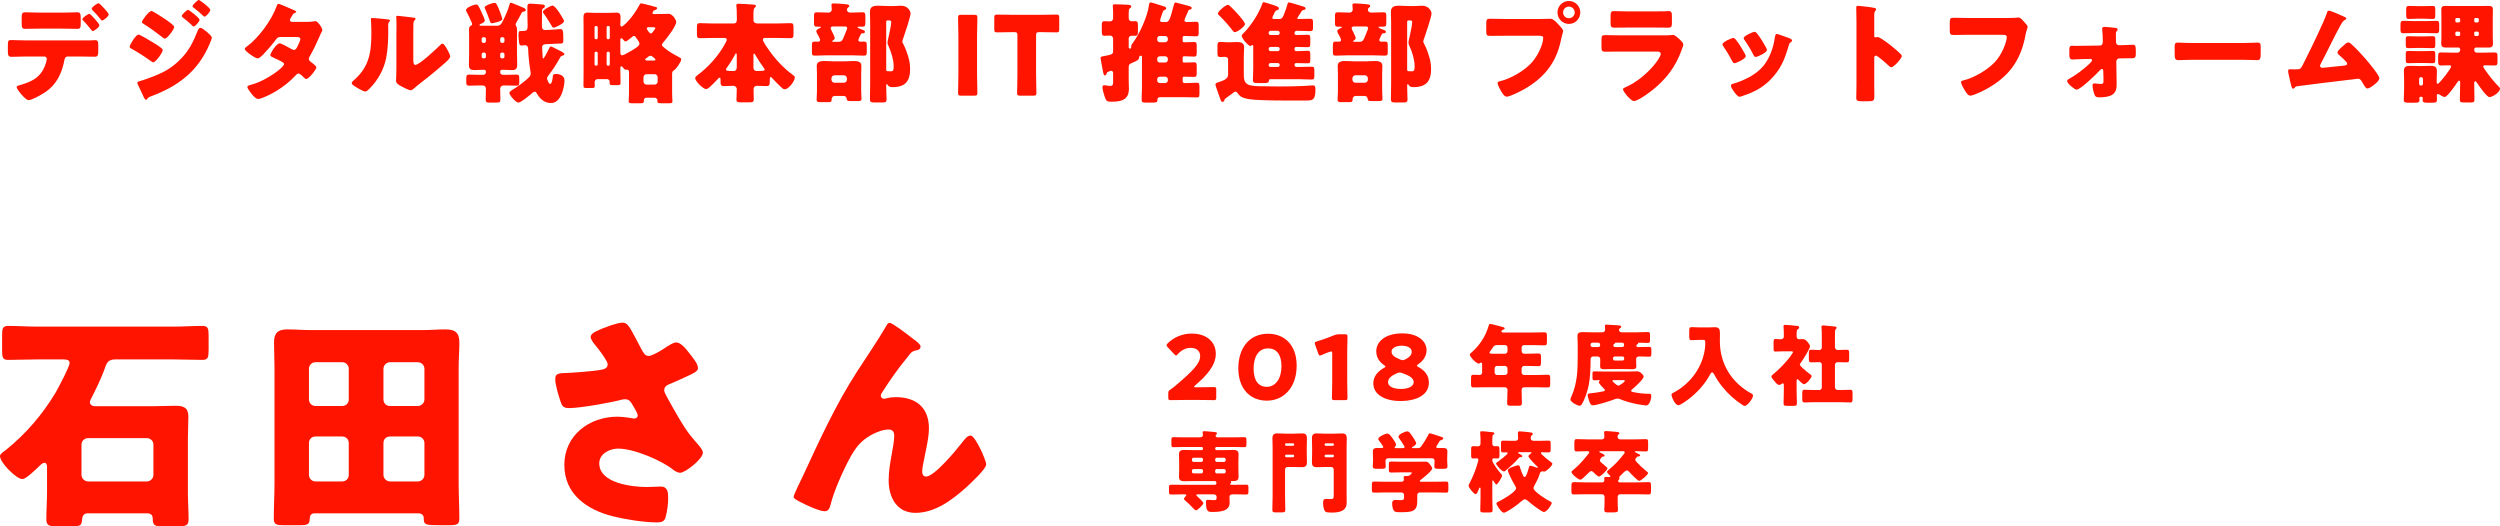
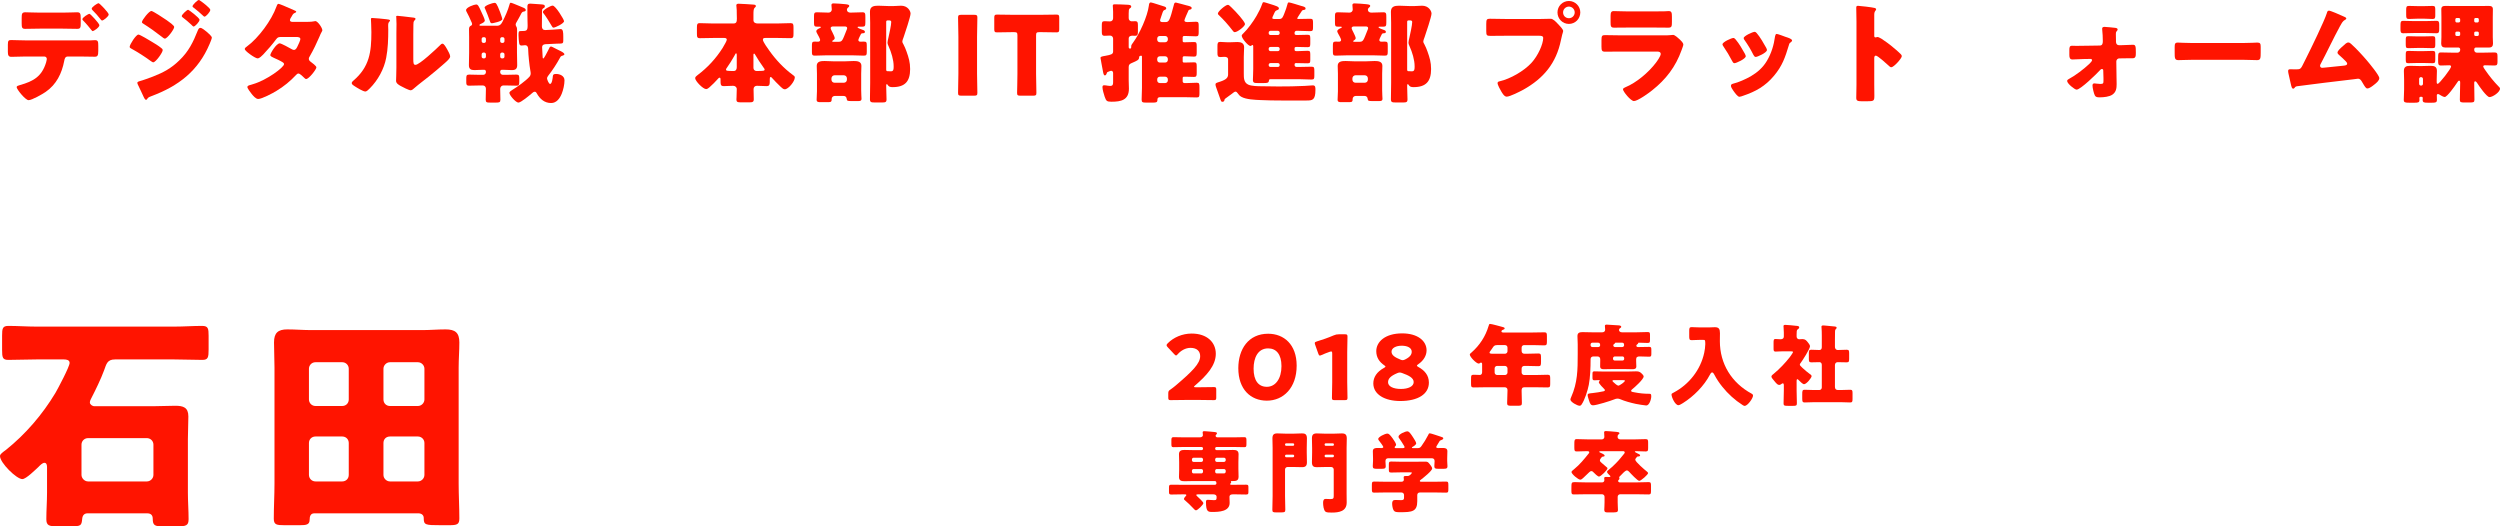
<svg xmlns="http://www.w3.org/2000/svg" id="uuid-7d1b4641-139a-4991-a86c-7413d7fffba0" viewBox="0 0 544.784 114.702">
  <defs>
    <style>.uuid-d6f255de-925c-4fca-95bf-49a273284983{fill:#ff1400;}</style>
  </defs>
  <path class="uuid-d6f255de-925c-4fca-95bf-49a273284983" d="M10.248,101.765c0-.406-.102-.913-.558-.913-.457,0-.964.558-1.269.862-.66.609-2.74,2.689-3.552,2.689-1.269,0-4.87-3.551-4.87-5.023,0-.457.659-.862,1.268-1.319,4.312-3.45,7.966-7.712,10.807-12.43.559-.964,3.096-5.733,3.096-6.545,0-.66-.711-.761-1.218-.761h-6.038c-2.029,0-4.059.101-6.088.101-1.269,0-1.37-.507-1.37-2.232v-3.044c0-1.573.102-2.131,1.37-2.131,2.029,0,4.059.152,6.088.152h30.087c2.029,0,4.008-.152,6.037-.152,1.319,0,1.421.558,1.421,2.131v2.993c0,1.725-.102,2.283-1.37,2.283-2.029,0-4.059-.101-6.088-.101h-12.938c-1.725,0-1.877,1.015-2.384,2.385-.711,1.928-1.827,4.211-2.791,6.088-.152.254-.304.609-.304.913,0,.406.507.812,1.015.812h12.633c1.674,0,3.349-.101,4.972-.101,1.726,0,2.842.355,2.842,2.334,0,1.624-.102,3.247-.102,4.921v11.669c0,1.928.152,3.856.152,5.784,0,1.421-.559,1.573-2.537,1.573h-3.095c-1.726,0-2.182-.203-2.182-1.674,0-.761-.406-1.167-1.218-1.167h-12.988c-.761,0-1.116.507-1.167,1.218-.152,1.471-.203,1.624-2.739,1.624h-2.537c-1.928,0-2.537-.152-2.537-1.573,0-1.928.152-3.856.152-5.784v-5.581ZM17.757,103.49c0,.71.66,1.421,1.421,1.421h12.836c.761,0,1.421-.66,1.421-1.421v-6.596c0-.812-.66-1.421-1.421-1.421h-12.836c-.761,0-1.421.609-1.421,1.421v6.596Z" />
  <path class="uuid-d6f255de-925c-4fca-95bf-49a273284983" d="M68.49,111.861c-.812,0-1.015.66-1.015,1.37,0,1.116-.71,1.218-2.182,1.218h-3.298c-1.725,0-2.334-.101-2.334-1.421,0-2.537.152-5.124.152-7.661v-25.266c0-1.827-.102-3.653-.102-5.479,0-2.08.862-2.841,2.893-2.841,1.725,0,3.5.152,5.226.152h24.149c1.726,0,3.399-.152,5.125-.152,2.08,0,2.993.71,2.993,2.841,0,1.826-.152,3.653-.152,5.479v25.266c0,2.537.152,5.073.152,7.61,0,1.319-.508,1.471-2.232,1.471h-1.826c-3.399,0-3.704-.051-3.704-1.573,0-.609-.457-.964-1.015-1.015h-22.831ZM75.999,80.354c0-.761-.608-1.421-1.421-1.421h-5.834c-.812,0-1.421.659-1.421,1.421v6.697c0,.761.609,1.421,1.421,1.421h5.834c.812,0,1.421-.609,1.421-1.421v-6.697ZM75.999,96.539c0-.812-.608-1.421-1.421-1.421h-5.834c-.812,0-1.421.609-1.421,1.421v6.951c0,.761.609,1.421,1.421,1.421h5.834c.812,0,1.421-.609,1.421-1.421v-6.951ZM83.559,87.052c0,.812.609,1.421,1.421,1.421h6.088c.762,0,1.421-.66,1.421-1.421v-6.697c0-.761-.659-1.421-1.421-1.421h-6.088c-.761,0-1.421.659-1.421,1.421v6.697ZM83.559,103.49c0,.761.66,1.421,1.421,1.421h6.088c.762,0,1.421-.66,1.421-1.421v-6.951c0-.812-.659-1.421-1.421-1.421h-6.088c-.812,0-1.421.558-1.421,1.421v6.951Z" />
-   <path class="uuid-d6f255de-925c-4fca-95bf-49a273284983" d="M139.721,75.991c.559,1.015.862,1.573,1.674,1.573.559,0,2.182-.863,3.247-1.573,1.116-.761,2.132-1.37,2.689-1.37,1.065,0,2.08,1.319,2.993,2.486s1.776,2.232,1.776,3.146c0,.66-1.116,1.167-2.334,1.725-1.167.558-2.334,1.065-3.501,1.573-.761.304-1.522.558-1.522,1.522,0,.406.355,1.015.812,1.826,1.369,2.486,3.298,5.987,4.87,7.966,1.269,1.624,2.74,2.943,2.74,3.754,0,1.421-3.856,4.414-4.973,4.414-.305,0-.964-.254-1.42-.609-2.385-1.979-8.524-4.668-12.075-4.668-1.827,0-4.11,1.116-4.11,3.196,0,4.414,7.256,5.175,10.452,5.175,1.015,0,2.029-.101,2.942-.101,1.522,0,1.624,1.268,1.624,2.486,0,1.37-.203,2.841-.559,4.16-.254.913-.71,1.167-1.979,1.167-2.689,0-6.85-.66-9.487-1.319-5.632-1.421-10.604-4.769-10.604-11.213s5.428-10.502,11.567-10.502c1.623,0,3.501.406,3.602.406.406,0,.812-.203.812-.66,0-.507-.762-1.725-1.065-2.232-.508-.863-.812-1.319-1.726-1.319-.202,0-.456.051-.71.101-2.436.66-9.031,1.827-11.415,1.827-1.37,0-1.573-.457-1.979-1.674-.354-1.116-1.065-3.349-1.065-4.566,0-.66.051-1.319,1.573-1.37,1.928-.051,6.85-.406,8.523-.761.761-.152,1.319-.406,1.319-1.167,0-.609-1.167-2.182-1.877-3.146-.559-.761-1.827-2.08-1.827-2.791,0-.507.559-.964,1.116-1.218,2.182-1.065,4.871-1.928,5.835-1.928,1.065,0,1.471.812,2.993,3.653.305.609.659,1.268,1.065,2.029Z" />
-   <path class="uuid-d6f255de-925c-4fca-95bf-49a273284983" d="M174.979,103.693c3.603-7.762,7.154-15.576,11.821-22.78,2.131-3.298,4.414-6.596,6.393-9.995.152-.304.305-.558.711-.558.558,0,3.855,2.537,4.516,3.044l.659.507c.964.71,1.522,1.167,1.522,1.624,0,.457-.305.66-.711.761-1.319.254-1.319.507-2.334,1.776-1.928,2.334-3.652,4.82-5.276,7.357-.152.254-.354.558-.354.812,0,.304.354.659.659.659.254,0,.608-.101.812-.152.609-.152,1.269-.203,1.826-.203,4.414,0,7.205,2.283,7.205,6.799,0,2.232-.812,5.327-1.218,7.56-.102.507-.254,1.319-.254,1.928,0,.507.254,1.015.862,1.015,1.776,0,6.545-5.733,7.712-7.255.862-1.116,1.319-1.674,1.979-1.674,1.015,0,3.399,5.378,3.399,6.291,0,.964-3.349,4.059-4.16,4.82-3.095,2.79-6.899,5.733-11.263,5.733-4.11,0-5.835-3.45-5.835-7.103,0-1.979.355-3.958.71-5.885.203-1.065.508-2.892.508-3.755,0-.862-.305-1.421-1.218-1.421-1.269,0-2.74.609-3.855,1.218-2.132,1.218-3.197,2.537-4.414,4.668-1.472,2.638-3.653,7.458-4.363,10.401-.203.761-.406,1.522-1.319,1.522-1.167,0-4.211-1.421-5.327-2.03-.862-.457-1.421-.71-1.421-1.167,0-.355,1.725-3.907,2.029-4.516Z" />
  <path class="uuid-d6f255de-925c-4fca-95bf-49a273284983" d="M19.718,8.799c.335-.024.646-.048.98-.048.646,0,.718.287.718,1.243v1.1c0,1.028-.168,1.267-.766,1.267-1.1,0-2.199-.048-3.299-.048h-2.559c-.622,0-.718.55-.789.932-.526,2.75-1.698,5.165-4.065,6.791-.646.454-2.988,1.793-3.706,1.793-.693,0-2.605-2.367-2.605-2.845,0-.239.334-.335.741-.454,2.917-.813,4.733-1.865,5.666-4.878.048-.191.168-.646.168-.789,0-.311-.216-.55-.55-.55h-4.065c-1.004,0-2.151.072-3.132.072-.574,0-.741-.335-.741-1.052v-1.602c0-.885.167-1.004.717-1.004.693,0,2.104.072,3.156.072h14.131ZM13.692,2.75c1.196,0,2.511-.072,3.108-.072.718,0,.789.311.789,1.363v1.004c0,.885-.023,1.243-.741,1.243-1.052,0-2.104-.048-3.156-.048h-5.045c-1.076,0-2.128.048-3.18.048-.67,0-.741-.311-.741-1.196v-1.195c0-.885.071-1.219.789-1.219.598,0,1.913.072,3.132.072h5.045ZM21.655,5.499c0,.478-1.243,1.291-1.459,1.291-.048,0-.167-.096-.311-.287-.406-.502-1.052-1.315-1.745-2.008-.096-.096-.191-.191-.191-.311,0-.359,1.267-1.172,1.554-1.172.191,0,2.152,2.104,2.152,2.487ZM23.688,3.156c0,.43-1.147,1.315-1.435,1.315-.12,0-.239-.144-.311-.239-.551-.717-1.148-1.387-1.794-2.032-.071-.072-.167-.191-.167-.311,0-.359,1.267-1.195,1.482-1.195.263,0,2.224,2.08,2.224,2.463Z" />
  <path class="uuid-d6f255de-925c-4fca-95bf-49a273284983" d="M30.167,7.532c.334,0,2.462,1.291,2.893,1.554.646.383,1.482.885,2.057,1.363.167.12.335.263.335.478,0,.526-1.53,2.654-2.057,2.654-.144,0-.406-.191-.55-.287-1.339-.98-2.798-1.913-4.232-2.702-.167-.096-.358-.191-.358-.383,0-.502,1.387-2.678,1.913-2.678ZM44.991,6.886c.311.263,1.172.98,1.172,1.315,0,.239-.359,1.076-.479,1.363-2.486,5.906-6.791,9.182-12.673,11.381-.693.263-.765.335-.98.693-.048.048-.144.12-.215.12-.191,0-.406-.406-.479-.574-.311-.622-1.076-2.367-1.314-2.797-.048-.12-.096-.239-.096-.359,0-.191.334-.287.478-.335.67-.167,2.224-.741,2.917-1.004,2.272-.885,3.97-1.793,5.739-3.515,2.032-1.937,3.013-3.945,4.041-6.528.119-.263.238-.574.573-.574s1.053.598,1.315.813ZM36.359,4.423c.479.335,1.602,1.124,1.602,1.458,0,.502-1.506,2.535-2.032,2.535-.191,0-.502-.263-.646-.383-1.339-1.052-2.654-1.984-4.089-2.893-.144-.072-.263-.167-.263-.335,0-.43,1.555-2.415,2.057-2.415.311,0,2.653,1.53,3.371,2.032ZM40.998,2.128c.144,0,2.486,1.769,2.486,2.176,0,.454-1.004,1.483-1.291,1.483-.119,0-.383-.287-.525-.43-.599-.574-1.196-1.052-1.842-1.554-.119-.096-.215-.167-.215-.311,0-.311,1.124-1.363,1.387-1.363ZM43.676.191c.383.239,2.152,1.578,2.152,1.961,0,.43-.957,1.482-1.268,1.482-.096,0-.215-.12-.287-.191-.646-.622-1.314-1.172-2.008-1.722-.144-.096-.312-.191-.312-.359,0-.311,1.101-1.363,1.363-1.363.119,0,.239.096.358.191Z" />
  <path class="uuid-d6f255de-925c-4fca-95bf-49a273284983" d="M67.155,4.758c.454,0,.861-.024,1.339-.12.072-.024.144-.048.216-.048.525,0,1.53,1.483,1.53,1.985,0,.12-.024.191-.096.287-.216.359-.383.765-.55,1.172-.622,1.435-1.291,2.845-2.08,4.208-.12.191-.216.359-.216.574,0,.311.191.478.406.646.264.191,1.244.909,1.244,1.219,0,.43-1.626,2.535-2.224,2.535-.168,0-.264-.096-.383-.215-.239-.239-.98-.98-1.291-.98-.216,0-.383.143-.503.287-1.267,1.363-2.726,2.558-4.327,3.515-.718.454-3.156,1.745-3.945,1.745-.55,0-1.124-.717-1.435-1.1-.239-.311-.933-1.196-.933-1.506,0-.263.287-.359.837-.502.119-.048.239-.072.383-.12,3.061-.885,6.767-3.682,6.767-4.352,0-.215-.144-.335-.312-.43-.478-.311-1.41-.741-1.96-.98-.216-.096-.718-.311-.718-.574,0-.383,1.315-2.558,2.057-2.558.335,0,2.199,1.028,2.606,1.267.144.072.311.167.478.167.407,0,.598-.383.813-.837.144-.287.598-1.243.598-1.53,0-.406-.526-.454-.837-.454h-3.252c-.669,0-.86.048-1.195.502-.789,1.076-1.889,2.343-2.821,3.324-.287.287-.813.837-1.22.837-.287,0-1.052-.454-1.697-.932-.598-.43-1.101-.909-1.101-1.1,0-.239.287-.43.455-.55,2.534-1.841,5.403-5.739,6.455-8.703.072-.215.191-.598.455-.598.19,0,1.745.646,2.773,1.124.43.167.765.335.908.406.096.048.167.096.167.167,0,.12-.047.167-.263.263-.383.144-.479.335-.717.765-.144.215-.383.574-.383.813,0,.287.215.359.454.383h3.515Z" />
  <path class="uuid-d6f255de-925c-4fca-95bf-49a273284983" d="M84.156,4.184c.454.048.837.096.837.287,0,.096-.096.191-.144.239-.215.239-.263.406-.263.909,0,.287.023.574.023.861,0,1.985-.071,4.184-.454,6.121-.454,2.439-1.817,4.902-3.562,6.647-.263.263-.67.693-.98.693-.502,0-1.841-.837-2.319-1.148-.239-.143-.646-.383-.646-.693,0-.215.191-.383.358-.526,3.515-3.013,3.922-6.217,3.922-10.568,0-1.1-.096-2.75-.096-2.845,0-.215.119-.239.311-.239.502,0,2.392.191,3.013.263ZM90.062,12.816c0,.98.048,1.315.478,1.315.861,0,4.615-3.539,5.38-4.304.12-.12.287-.311.503-.311.334,0,.741.741,1.052,1.291.191.335.621,1.1.621,1.483,0,.43-.693,1.028-1.123,1.411-.072.072-.168.143-.216.191-1.123.98-2.247,1.937-3.419,2.869-.98.789-2.009,1.53-2.965,2.367-.239.215-.598.55-.885.55-.358,0-1.793-.717-2.151-.932-.407-.215-1.028-.574-1.028-1.124,0-.478.071-1.554.071-2.893v-7.508c0-.478.024-1.267.024-2.009,0-.55-.024-1.076-.048-1.387-.024-.072-.024-.12-.024-.191,0-.167.12-.191.264-.191.047,0,1.027.096,1.219.12.383.048,2.057.239,2.392.287.191.048.334.072.334.263,0,.143-.119.239-.215.335-.239.239-.239.598-.239.909-.023.717-.023,1.435-.023,2.152v5.308Z" />
  <path class="uuid-d6f255de-925c-4fca-95bf-49a273284983" d="M108.233,5.619c.693,0,.98-.311,1.268-.885.598-1.219,1.172-2.439,1.53-3.754.048-.143.071-.383.287-.383.144,0,1.076.383,1.817.693.406.191.765.335.908.383.263.12.526.239.526.526,0,.215-.216.287-.383.311-.406.048-.479.191-.789.813-.168.311-.383.741-.741,1.339-.12.191-.287.478-.287.693,0,.143.072.311.144.43.144.215.167.478.167.861,0,.359-.023.837-.023,1.506v3.3c0,.932.048,1.817.048,2.75,0,.813-.383,1.076-1.172,1.076-.621,0-1.268-.072-1.937-.072h-.215c-.216,0-.383.167-.383.383v.143c0,.311.263.574.573.574h.741c.741,0,1.482-.048,2.224-.048.574,0,.622.239.622.861v.693c0,.669-.096.861-.55.861-.766,0-1.53-.048-2.296-.048h-.646c-.382,0-.669.359-.669.741,0,.789.048,1.578.048,2.367,0,.574-.239.622-.957.622h-1.314c-.693,0-.933-.048-.933-.646,0-.789.048-1.578.048-2.391,0-.359-.264-.693-.646-.693h-.789c-.766,0-1.507.048-2.271.048-.431,0-.574-.191-.574-.67v-.837c0-.646.024-.909.622-.909.741,0,1.482.048,2.224.048h.86c.335,0,.574-.263.574-.574v-.143c0-.215-.168-.383-.383-.383h-.215c-.67,0-1.291.072-1.913.072-.789,0-1.195-.239-1.195-1.076,0-.909.048-1.817.048-2.75v-3.3c0-.598-.024-1.172-.024-1.769,0-.335.072-.646.431-.789.144-.048.239-.191.239-.359,0-.167-.096-.359-.168-.502-.286-.693-.693-1.554-1.052-2.2-.048-.096-.096-.215-.096-.311,0-.646,1.817-1.243,2.2-1.243.382,0,.55.311,1.171,1.698.144.311.718,1.506.718,1.793,0,.335-.55.598-.837.717-.096.048-.335.143-.335.287,0,.12.168.144.264.144h3.49ZM105.891,8.488c0-.239-.168-.383-.383-.383h-.167c-.216,0-.383.167-.383.383v.478c0,.215.167.383.383.383h.167c.215,0,.383-.167.383-.383v-.478ZM105.508,12.72c.215,0,.383-.167.383-.383v-.502c0-.191-.168-.383-.383-.383h-.167c-.216,0-.383.191-.383.383v.502c0,.215.144.359.383.383h.167ZM108.975,2.63c.096.263.479,1.315.479,1.53,0,.526-2.128.908-2.248.908-.311,0-.358-.191-.478-.55-.312-.885-.646-1.769-1.028-2.63-.048-.072-.096-.143-.096-.239,0-.478,1.817-1.028,2.128-1.028.335,0,.479.024,1.243,2.009ZM108.999,8.966c0,.215.167.383.383.383h.167c.215,0,.383-.167.383-.383v-.478c0-.215-.168-.383-.383-.383h-.167c-.216,0-.359.143-.383.383v.478ZM109.382,11.453c-.216,0-.383.191-.383.383v.502c0,.215.167.383.383.383h.167c.215,0,.383-.167.383-.383v-.502c0-.191-.144-.359-.383-.383h-.167ZM113.518,6.767c1.244,0,1.459-.048,1.459-1.219,0-.55-.048-1.339-.048-2.487v-1.65c0-.478.167-.622.621-.622.072,0,2.177.167,2.439.167.526.048.741.096.741.43,0,.263-.191.335-.383.454-.239.143-.239.406-.239.717v.55c0,.885-.023,1.769-.023,2.654,0,.478.239.789.717.789.622,0,2.679-.143,3.348-.215h.048c.502,0,.55.717.55,1.674v.717c0,.885-.144.741-1.41.789-.67.024-1.339.072-2.009.096-.431,0-1.195-.024-1.195.67,0,.311.071,1.458.096,1.817.023.383,0,.646.167.646.144,0,.741-1.148,1.028-1.721l.144-.287c.144-.311.239-.598.502-.598.144,0,.479.191.86.383.216.12.431.215.622.311l.239.12c.454.215,1.195.55,1.195.885,0,.167-.263.239-.383.287-.358.096-.406.143-.598.502-.741,1.363-1.602,2.678-2.559,3.897-.119.167-.238.359-.238.574,0,.191.358,1.196.669,1.196.431,0,.574-1.387.598-1.722.048-.335.191-.454.718-.454.717,0,1.817.359,1.817,1.387,0,.909-.264,2.08-.599,2.917-.406,1.004-1.123,2.032-2.318,2.032-1.459,0-2.463-.909-3.133-2.128-.096-.167-.191-.335-.431-.335-.263,0-.502.239-.693.406-.478.406-2.319,1.961-2.869,1.961-.573,0-1.961-1.602-1.961-2.104,0-.287.431-.526.646-.669,1.1-.67,2.893-1.937,3.729-2.869.191-.239.263-.454.263-.741,0-.191-.048-.383-.071-.55-.215-1.172-.454-3.491-.479-4.686,0-.454-.144-.885-.693-.885-.215,0-.525.072-.765.072-.335,0-.454-.215-.502-.526-.072-.383-.144-1.291-.144-1.722,0-.741.048-.909.43-.909h.096ZM120.428,1.219c.646,0,2.487,3.061,2.487,3.395,0,.502-1.938,1.411-2.296,1.411-.191,0-.263-.167-.358-.311-.383-.693-1.387-2.295-1.865-2.869-.048-.072-.096-.143-.096-.239,0-.454,1.698-1.387,2.128-1.387Z" />
-   <path class="uuid-d6f255de-925c-4fca-95bf-49a273284983" d="M146.466,20.372c0,.813.072,1.53.072,1.746,0,.311-.216.383-.718.383h-1.41c-.861,0-1.148,0-1.148-.383v-.215c0-.311-.239-.598-.573-.598h-1.842c-.502,0-.55.454-.55.693v.096c0,.311-.096.406-.765.406h-1.842c-.406,0-.693-.048-.693-.383,0-.191.072-1.267.072-1.746v-4.519c0-.359-.048-.669-.383-.669-.048,0-.215.024-.287.024-.311,0-.55-.359-.717-.574-.072-.096-.191-.191-.287-.191-.144,0-.215.215-.215.359v.478c0,.932.048,1.865.048,2.797,0,.43-.191.478-.766.478h-.933c-.502,0-.693-.048-.693-.526,0-.072.024-.143.024-.215,0-.335-.264-.574-.574-.574h-2.032c-.335,0-.67.215-.67.67,0,.263.024.502.024.765,0,.454-.144.502-.646.502h-1.148c-.525,0-.669-.048-.669-.526,0-.957.023-1.913.023-2.869V5.882c0-.693-.023-1.387-.023-2.104,0-.67.167-1.028.86-1.028.502,0,.98.048,1.482.048h3.396c.479,0,.98-.048,1.459-.048.43,0,.885.072.885,1.028,0,.526-.048,1.028-.048,1.554,0,.191.023.454.263.454.263,0,.837-.598,1.052-.789,1.1-1.1,2.128-2.535,2.846-3.921.096-.167.167-.335.406-.335.311,0,2.032.502,2.463.598.741.191.98.191.98.43,0,.239-.216.359-.431.406-.454.096-.574.598-.574.669,0,.167.168.215.312.215h.358c.718,0,1.459,0,2.176-.024.191,0,.526-.024.693-.024.837,0,1.626,1.339,1.626,1.745,0,.98-2.128,3.706-2.821,4.495-.119.143-.287.335-.287.526,0,.263.335.502.837.885.144.12.311.239.502.383.598.43,1.77,1.1,2.439,1.435.167.096.43.215.43.43,0,.55-1.1,2.176-1.626,2.439-.358.191-.358.526-.358.861v4.16ZM129.943,8.56c.168,0,.312-.143.312-.311v-2.295c0-.167-.144-.287-.312-.287h-.071c-.167,0-.311.12-.311.287v2.295c0,.167.144.287.311.311h.071ZM129.943,14.322c.168,0,.312-.143.312-.311v-2.439c0-.167-.144-.311-.312-.311h-.071c-.167,0-.311.144-.311.311v2.439c0,.191.144.287.311.311h.071ZM132.598,8.56c.168-.024.287-.143.287-.311v-2.295c0-.167-.119-.287-.287-.287h-.096c-.167,0-.311.12-.311.287v2.295c0,.167.144.311.311.311h.096ZM132.502,11.262c-.167,0-.311.144-.311.311v2.439c0,.167.144.311.311.311h.096c.168,0,.287-.143.287-.311v-2.439c0-.167-.119-.287-.287-.311h-.096ZM135.181,11.453c0,.263.071.598.406.598.311,0,1.722-.837,2.056-1.028,1.172-.717,1.698-1.052,1.698-1.53,0-.263-.263-.598-.479-.933-.096-.12-.167-.239-.239-.335-.119-.191-.215-.383-.454-.383s-.431.191-.598.359c-.048.024-.096.072-.167.12-.335.239-.861.717-1.053.717-.215,0-.478-.287-.598-.454-.096-.096-.215-.263-.358-.263-.167,0-.191.191-.215.311v2.821ZM142.641,18.435c.382,0,.669-.287.669-.67v-.932c0-.359-.287-.67-.669-.67h-1.746c-.358,0-.669.311-.669.67v.932c0,.383.287.67.669.67h1.746ZM142.329,13.199c.335,0,.503,0,.503-.215,0-.167-.359-.406-.646-.646-.119-.12-.238-.191-.43-.191-.312,0-.526.263-.766.43-.167.12-.406.263-.406.406,0,.096.239.215.335.215h1.41ZM141.277,5.93c-.167,0-.335.096-.335.287,0,.12.526,1.076.885,1.076.216,0,.239-.12.55-.478.072-.12.431-.55.431-.67,0-.215-.335-.215-.765-.215h-.766Z" />
  <path class="uuid-d6f255de-925c-4fca-95bf-49a273284983" d="M155.384,8.273c-.956,0-1.912.048-2.869.048-.598,0-.646-.263-.646-1.004v-1.315c0-.693.048-.956.622-.956.98,0,1.937.072,2.893.072h4.424c.669,0,.765-.359.765-1.076,0-.287-.023-.646-.023-1.052,0-.478,0-1.124-.072-1.578-.023-.096-.023-.167-.023-.239,0-.311.239-.359.502-.359.431,0,2.75.143,3.275.191.216.024.479.048.479.311,0,.167-.119.239-.287.406-.215.215-.238.765-.238,1.435v1.243c0,.526.454.717.908.717h4.304c.956,0,1.913-.072,2.894-.072.573,0,.621.263.621.956v1.315c0,.741-.048,1.004-.646,1.004-.956,0-1.913-.048-2.869-.048h-2.511c-.358,0-.646,0-.646.383,0,.454,1.1,1.961,1.411,2.391,1.41,1.984,3.156,3.849,5.116,5.284.239.167.431.287.431.55,0,.861-1.41,2.582-2.199,2.582-.335,0-.693-.383-.933-.598-.646-.622-1.315-1.291-1.865-1.913-.096-.12-.167-.167-.239-.167-.191,0-.215.191-.215.43,0,1.243,0,1.554-.741,1.554-.693,0-1.387-.072-2.08-.072-.407,0-.718.287-.718.717,0,.741.048,1.482.048,2.224,0,.598-.263.669-1.076.669h-1.387c-1.124,0-1.315-.024-1.315-.693,0-.12,0-.239.024-.43.023-.239.023-.526.023-.885s.024-.765.024-.909c0-.406-.383-.693-.789-.693-.646,0-1.315.072-1.984.072-.766,0-.766-.263-.766-1.53,0-.12-.023-.311-.191-.311-.167,0-.311.167-.382.263-.526.598-1.22,1.291-1.817,1.817-.168.167-.502.406-.741.406-.693,0-2.392-1.769-2.392-2.367,0-.287.264-.478.479-.646,2.224-1.674,4.017-3.611,5.523-5.978.048-.072.071-.12.119-.215.264-.478.766-1.267.766-1.554,0-.359-.335-.383-.622-.383h-2.367ZM160.549,12.027c0-.215,0-.406-.168-.406-.071,0-.119.12-.382.598-.479.885-1.053,1.745-1.626,2.582-.072.096-.168.215-.168.359,0,.287.287.311,1.698.311.478,0,.646-.406.646-.813v-2.63ZM164.184,14.729c0,.55.382.741.646.741,1.554,0,1.793-.024,1.793-.335,0-.12-.096-.215-.167-.311-.526-.693-1.555-2.295-1.961-3.013-.072-.12-.096-.12-.168-.12-.143,0-.143.143-.143.311v2.726Z" />
  <path class="uuid-d6f255de-925c-4fca-95bf-49a273284983" d="M187.424,7.795c-.168.335-.383.789-.383.909,0,.239.191.383.431.383s.502-.024.765-.024c.598,0,.646.191.646.909v1.291c0,.646-.048.861-.621.861-.909,0-1.817-.072-2.727-.072h-5.26c-.909,0-1.817.072-2.726.072-.574,0-.622-.215-.622-.861v-1.291c0-.693.048-.909.598-.909.264,0,.502.024.741.024s.454-.12.454-.383c0-.239-.478-1.1-.621-1.339-.072-.167-.216-.383-.216-.55,0-.335.455-.55.718-.67.096-.024.263-.096.263-.215,0-.096-.119-.12-.191-.12h-.669c-.574,0-.622-.191-.622-.932v-1.315c0-.646.048-.885.622-.885.86,0,1.697.072,2.559.072.382,0,.693-.287.693-.67,0-.191-.072-.885-.072-.98,0-.311.216-.359.479-.359.358,0,2.009.096,2.511.167.55.072.885.096.885.383,0,.191-.168.287-.287.383-.119.096-.215.263-.215.454,0,.406.334.622.741.622.885,0,1.769-.072,2.63-.072.621,0,.646.263.646,1.076v1.1c0,.765-.071.956-.622.956h-.741c-.167,0-.334,0-.334.143,0,.167.908.478,1.1.55.239.072.502.191.502.43,0,.311-.287.311-.431.311-.215,0-.334.024-.454.215l-.167.335ZM181.948,20.898c-.383,0-.718.263-.718.669v.096c0,.406-.071.598-.693.598h-1.793c-.383,0-.789-.024-.789-.502,0-.287.071-1.315.071-1.865v-3.802c0-.67-.048-1.291-.048-1.745,0-1.004.957-1.052,1.722-1.052.693,0,1.363.072,2.057.072h2.247c.67,0,1.34-.072,2.033-.072.741,0,1.674.072,1.674,1.052,0,.359-.048.98-.048,1.745v3.587c0,.765.071,1.65.071,1.841,0,.454-.311.502-.717.502h-1.507c-.812,0-.956-.048-1.004-.478-.048-.454-.312-.646-.766-.646h-1.793ZM181.638,5.762c-.264,0-.622.024-.622.383,0,.191.311.765.406.956.12.239.479.98.479,1.196,0,.239-.216.406-.406.526-.072.024-.144.072-.144.167,0,.12.119.12.311.12h.956c.957,0,.909-.167,1.913-2.678.048-.096.072-.191.072-.311,0-.335-.335-.359-.599-.359h-2.366ZM181.183,17.359c0,.383.287.67.67.67h2.032c.383,0,.67-.287.67-.67v-.287c0-.359-.287-.669-.67-.669h-2.032c-.358,0-.67.311-.67.669v.287ZM189.623,5.093c0-.909-.048-1.793-.048-2.534,0-1.172.837-1.315,1.794-1.315.717,0,1.435.072,2.151.072h1.268c.574,0,1.076-.072,1.578-.072,1.435,0,2.057,1.148,2.057,1.722,0,.646-1.22,4.28-1.507,5.117-.096.239-.287.741-.287.98,0,.215.144.406.239.598.263.454.479,1.052.67,1.554.478,1.339.789,2.367.789,3.826,0,2.654-1.076,3.945-3.802,3.945-.503,0-.837-.048-1.124-.526-.024-.072-.072-.12-.144-.12-.144,0-.144.191-.144.311v.167c0,.956.071,1.889.071,2.845,0,.622-.263.669-1.052.669h-1.435c-.885,0-1.124-.048-1.124-.717,0-1.196.048-2.391.048-3.61V5.093ZM193.377,4.447c-.144,0-.263.12-.263.287v10.449c0,.191.071.335.287.335h.191c.191,0,.358.024.55.024.598,0,.598-.478.598-1.1,0-1.411-.526-3.084-1.1-4.352-.12-.263-.239-.526-.239-.813,0-.263.119-.741.191-1.028.167-.765.621-2.774.621-3.467,0-.287-.239-.335-.478-.335h-.359Z" />
  <path class="uuid-d6f255de-925c-4fca-95bf-49a273284983" d="M209.469,20.85c-.55,0-.693-.096-.693-.598,0-.167.071-2.917.071-4.184v-8.058c0-1.267-.071-4.017-.071-4.184,0-.502.144-.598.693-.598h2.821c.55,0,.693.096.693.598,0,.167-.071,2.917-.071,4.184v8.058c0,1.267.071,4.017.071,4.184,0,.502-.144.598-.693.598h-2.821Z" />
  <path class="uuid-d6f255de-925c-4fca-95bf-49a273284983" d="M225.775,16.068c0,1.267.071,4.017.071,4.184,0,.502-.143.598-.693.598h-2.821c-.55,0-.693-.096-.693-.598,0-.167.072-2.917.072-4.184V7.723c0-.598-.12-.717-.718-.717h-.502c-.86,0-3.061.048-3.228.048-.503,0-.599-.143-.599-.693v-2.487c0-.55.096-.693.599-.693.167,0,2.582.048,3.706.048h5.547c1.124,0,3.539-.048,3.706-.048.502,0,.598.144.598.693v2.487c0,.55-.096.693-.598.693-.167,0-2.367-.048-3.228-.048h-.502c-.599,0-.718.12-.718.717v8.345Z" />
  <path class="uuid-d6f255de-925c-4fca-95bf-49a273284983" d="M256.213.55c.144,0,2.056.55,2.367.622.573.143,1.1.239,1.1.574,0,.263-.215.311-.335.335-.311.048-.335.144-.406.311-.144.311-.837,1.841-.837,2.032,0,.383.431.383.765.383.599,0,1.172-.072,1.77-.072.526,0,.574.215.574.885v1.387c0,.67-.048.909-.574.909-.717,0-1.482-.072-2.247-.072h-.383c-.167,0-.287.144-.287.311v.789c0,.144.12.263.264.263h.334c.789,0,1.363-.048,1.89-.048.525,0,.573.215.573.885v1.363c0,.693-.048.932-.573.932-.479,0-1.124-.072-1.89-.072h-.334c-.144,0-.264.12-.264.287v.813c0,.143.12.263.264.263h.334c.789,0,1.363-.048,1.89-.048.525,0,.573.215.573.885v1.387c0,.67-.048.909-.573.909-.479,0-1.124-.048-1.89-.048h-.334c-.144,0-.264.12-.264.263v.741c0,.215.168.383.383.383h.454c.789,0,1.578-.072,2.224-.072.55,0,.598.215.598,1.004v1.291c0,.693-.048.909-.573.909-.741,0-1.482-.048-2.248-.048h-5.858c-.263,0-.478.191-.478.454v.096c0,.574-.264.622-.98.622h-1.411c-.837,0-1.052-.048-1.052-.646,0-.837.071-1.698.071-2.535v-6.838c0-.167-.143-.215-.19-.215-.024,0-.287.072-.359.143-.071.072-.071.12-.071.287-.048.502-.383.646-1.53,1.148-.454.191-.741.335-.741.885v2.917c0,.622.048,1.219.048,1.817,0,2.487-1.722,2.845-3.802,2.845-1.028,0-1.147-.167-1.482-1.1-.168-.502-.479-1.53-.479-2.056,0-.263.072-.43.358-.43.191,0,.598.048.813.096.119,0,.335.048.479.048.621,0,.669-.311.669-.837v-1.985c0-.239-.144-.478-.406-.478-.191,0-.526.167-.718.239-.215.072-.215.167-.311.43-.048.143-.167.335-.358.335-.264,0-.335-.43-.431-.932-.119-.693-.526-2.726-.526-2.869,0-.311.359-.335,1.124-.478,1.172-.215,1.626-.335,1.626-.933v-2.797c0-.383-.287-.67-.669-.67-.383,0-.766.048-1.172.048-.574,0-.622-.287-.622-.98v-1.219c0-.765.048-.98.622-.98.406,0,.789.048,1.172.048.406,0,.669-.311.669-.693v-1.387c0-.837-.071-.933-.071-1.339,0-.287.215-.311.43-.311.837,0,1.842.048,2.798.096.335.024.789.048.789.383,0,.239-.167.311-.335.43-.191.143-.215.478-.215,1.076v1.028c0,.383.263.693.646.693.263,0,.502-.024.741-.024.574,0,.622.263.622.932v1.267c0,.717-.048.98-.646.98-.119,0-.311-.024-.502-.024-.406,0-.86.096-.86.646v1.865c0,.167.119.311.287.311.191,0,.263-.167.263-.335v-.239c0-.215.287-.574.406-.741,1.435-1.961,3.133-5.691,3.443-8.082.023-.263.071-.67.431-.67.239,0,2.391.741,2.845.861.239.072.503.167.503.43,0,.191-.144.287-.312.335-.311.096-.383.263-.598.909-.071.239-.167.55-.311.932-.048.12-.12.311-.12.454,0,.287.264.359.503.359h.669c.789,0,.933-.335,1.841-3.778.024-.144.096-.478.407-.478ZM252.172,8.632c0,.311.239.574.573.574h1.172c.311,0,.574-.263.574-.574v-.215c0-.311-.264-.574-.574-.574h-1.172c-.334,0-.573.239-.573.574v.215ZM252.172,13.055c0,.335.239.574.573.574h1.172c.311,0,.574-.239.574-.574v-.215c0-.311-.264-.574-.574-.574h-1.172c-.334,0-.573.239-.573.574v.215ZM252.172,17.526c0,.311.239.574.573.574h1.172c.311,0,.574-.263.574-.574v-.239c0-.335-.264-.574-.574-.574h-1.172c-.334,0-.573.239-.573.574v.239Z" />
  <path class="uuid-d6f255de-925c-4fca-95bf-49a273284983" d="M267.618,16.163v-3.18c0-.478-.383-.598-.789-.598-.311,0-.598.048-.908.048-.55,0-.622-.263-.622-.885v-1.506c0-.646.072-.908.598-.908.359,0,.909.072,1.435.072h.885c.526,0,1.005-.048,1.459-.048.789,0,1.435.263,1.435,1.148,0,.574-.072,1.243-.072,2.128v3.61c0,.932,0,1.937.957,2.391.693.335,2.151.359,2.821.359.669,0,2.247.048,3.777.048,1.913,0,3.802-.024,5.691-.12.382-.024,1.554-.12,1.793-.12.574,0,.574.43.574.98,0,2.248-.67,2.319-1.913,2.319h-5.571c-1.506,0-3.013-.024-4.519-.096-1.148-.048-3.085-.12-4.113-.693-.431-.239-.598-.478-.86-.837-.12-.143-.239-.311-.454-.311-.216,0-.551.311-.718.43-.383.287-.765.574-1.147.837-.239.167-.431.311-.479.383s-.048.191-.071.263c-.048.191-.216.311-.407.311-.311,0-.334-.215-.43-.454-.287-.765-.526-1.53-.813-2.295-.096-.287-.287-.741-.287-1.028,0-.311.144-.335,1.028-.622,1.435-.478,1.722-.932,1.722-1.626ZM267.57,1.052c.215,0,.406.215.766.55.598.574,1.291,1.315,1.841,1.961.335.383,1.124,1.363,1.124,1.698,0,.454-1.626,1.745-2.224,1.745-.216,0-.312-.143-.479-.359-.98-1.267-1.889-2.295-3.037-3.395-.119-.096-.167-.167-.167-.311,0-.454,1.674-1.889,2.176-1.889ZM280.889.526c.263,0,2.271.646,2.678.765.454.12.933.215.933.55,0,.239-.144.287-.335.311-.239.024-.358.072-.478.239-.144.215-1.005,1.506-1.005,1.602,0,.12.12.144.216.144h.144c.812,0,1.649-.048,2.462-.048.574,0,.622.191.622.861v.98c0,.669-.048.861-.622.861-.812,0-1.649-.072-2.462-.072h-.551c-.19,0-.382.191-.382.383v.239c0,.287.286.287.669.287.718,0,1.435-.048,2.152-.048.55,0,.598.167.598.837v1.004c0,.693-.048.861-.598.861-.718,0-1.411-.048-2.104-.048h-.311c-.144,0-.406,0-.406.263v.383c0,.263.286.263.478.263h.287c.67,0,1.363-.072,2.057-.072.55,0,.598.167.598.837v1.124c0,.598-.048.765-.598.765-.837,0-1.65-.048-2.487-.048h-.048c-.167,0-.286.12-.286.263v.191c0,.215.191.383.382.383h.837c.837,0,1.65-.048,2.487-.048.55,0,.598.191.598.909v1.028c0,.67-.048.861-.622.861-.812,0-1.649-.072-2.463-.072h-6.527c-.287,0-.287.263-.287.311-.048.478-.334.526-1.147.526h-1.22c-.86,0-1.123-.048-1.123-.717,0-.454.071-1.387.071-2.367v-4.902c0-.096-.023-.311-.167-.311-.096,0-.168.072-.239.143-.048.048-.144.072-.216.072-.454,0-1.889-1.626-1.889-2.248,0-.167.239-.383.358-.502.98-.932,2.2-2.63,2.87-3.802.525-.932.884-1.626,1.243-2.63.071-.167.096-.359.311-.359s1.028.287,1.291.359c1.459.454,2.032.622,2.032,1.004,0,.239-.215.311-.406.383-.358.143-.383.191-.646.741-.071.143-.144.311-.239.526-.071.12-.144.311-.144.43,0,.191.191.215.359.215h1.243c.598,0,.765-.598,1.004-1.172.287-.693.526-1.387.718-2.128.048-.215.144-.311.311-.311ZM278.474,7.627c.215,0,.383-.167.383-.383v-.143c0-.191-.168-.383-.383-.383h-1.626c-.215,0-.383.191-.383.383v.143c0,.215.168.383.383.383h1.626ZM276.848,10.234c-.239,0-.383.167-.383.383v.143c0,.191.168.383.383.383h1.626c.215,0,.383-.191.383-.383v-.143c0-.215-.168-.383-.383-.383h-1.626ZM276.848,13.749c-.215,0-.383.167-.383.383v.072c0,.215.168.383.383.383h1.626c.215,0,.383-.167.383-.383v-.072c0-.215-.144-.383-.383-.383h-1.626Z" />
  <path class="uuid-d6f255de-925c-4fca-95bf-49a273284983" d="M300.949,7.795c-.168.335-.383.789-.383.909,0,.239.191.383.431.383s.502-.024.765-.024c.598,0,.646.191.646.909v1.291c0,.646-.048.861-.621.861-.909,0-1.817-.072-2.727-.072h-5.26c-.909,0-1.817.072-2.726.072-.574,0-.622-.215-.622-.861v-1.291c0-.693.048-.909.598-.909.264,0,.502.024.741.024s.454-.12.454-.383c0-.239-.478-1.1-.621-1.339-.072-.167-.216-.383-.216-.55,0-.335.455-.55.718-.67.096-.024.263-.096.263-.215,0-.096-.119-.12-.191-.12h-.669c-.574,0-.622-.191-.622-.932v-1.315c0-.646.048-.885.622-.885.86,0,1.697.072,2.559.072.382,0,.693-.287.693-.67,0-.191-.072-.885-.072-.98,0-.311.216-.359.479-.359.358,0,2.009.096,2.511.167.55.072.885.096.885.383,0,.191-.168.287-.287.383-.119.096-.215.263-.215.454,0,.406.334.622.741.622.885,0,1.769-.072,2.63-.072.621,0,.646.263.646,1.076v1.1c0,.765-.071.956-.622.956h-.741c-.167,0-.334,0-.334.143,0,.167.908.478,1.1.55.239.072.502.191.502.43,0,.311-.287.311-.431.311-.215,0-.334.024-.454.215l-.167.335ZM295.474,20.898c-.383,0-.718.263-.718.669v.096c0,.406-.071.598-.693.598h-1.793c-.383,0-.789-.024-.789-.502,0-.287.071-1.315.071-1.865v-3.802c0-.67-.048-1.291-.048-1.745,0-1.004.957-1.052,1.722-1.052.693,0,1.363.072,2.057.072h2.247c.67,0,1.34-.072,2.033-.072.741,0,1.674.072,1.674,1.052,0,.359-.048.98-.048,1.745v3.587c0,.765.071,1.65.071,1.841,0,.454-.311.502-.717.502h-1.507c-.812,0-.956-.048-1.004-.478-.048-.454-.312-.646-.766-.646h-1.793ZM295.163,5.762c-.264,0-.622.024-.622.383,0,.191.311.765.406.956.12.239.479.98.479,1.196,0,.239-.216.406-.406.526-.072.024-.144.072-.144.167,0,.12.119.12.311.12h.956c.957,0,.909-.167,1.913-2.678.048-.096.072-.191.072-.311,0-.335-.335-.359-.599-.359h-2.366ZM294.708,17.359c0,.383.287.67.67.67h2.032c.383,0,.67-.287.67-.67v-.287c0-.359-.287-.669-.67-.669h-2.032c-.358,0-.67.311-.67.669v.287ZM303.148,5.093c0-.909-.048-1.793-.048-2.534,0-1.172.837-1.315,1.794-1.315.717,0,1.435.072,2.151.072h1.268c.574,0,1.076-.072,1.578-.072,1.435,0,2.057,1.148,2.057,1.722,0,.646-1.22,4.28-1.507,5.117-.096.239-.287.741-.287.98,0,.215.144.406.239.598.263.454.479,1.052.67,1.554.478,1.339.789,2.367.789,3.826,0,2.654-1.076,3.945-3.802,3.945-.503,0-.837-.048-1.124-.526-.024-.072-.072-.12-.144-.12-.144,0-.144.191-.144.311v.167c0,.956.071,1.889.071,2.845,0,.622-.263.669-1.052.669h-1.435c-.885,0-1.124-.048-1.124-.717,0-1.196.048-2.391.048-3.61V5.093ZM306.902,4.447c-.144,0-.263.12-.263.287v10.449c0,.191.071.335.287.335h.191c.191,0,.358.024.55.024.598,0,.598-.478.598-1.1,0-1.411-.526-3.084-1.1-4.352-.12-.263-.239-.526-.239-.813,0-.263.119-.741.191-1.028.167-.765.621-2.774.621-3.467,0-.287-.239-.335-.478-.335h-.359Z" />
  <path class="uuid-d6f255de-925c-4fca-95bf-49a273284983" d="M335.642,4.137c.741,0,1.794-.048,2.271-.048.526,0,1.124.646,1.482,1.028l.191.191c.383.406,1.052,1.1,1.052,1.458,0,.143-.167.598-.215.789-.096.406-.167.741-.263,1.148-1.028,5.069-3.778,8.369-8.226,10.855-.717.383-2.893,1.506-3.61,1.506-.526,0-.956-.765-1.195-1.172-.216-.359-.789-1.387-.789-1.793,0-.263.239-.335.454-.383,2.319-.526,5.309-2.248,6.91-3.993,1.482-1.602,2.582-4.161,2.582-5.452,0-.43-.43-.478-.812-.478h-7.604c-1.028,0-2.032.024-3.061.024-.813,0-.933-.096-.933-1.028v-1.554c0-1.004.119-1.148.812-1.148,1.076,0,2.176.048,3.252.048h7.699ZM344.369,2.702c0,1.387-1.1,2.511-2.486,2.511s-2.487-1.124-2.487-2.511c0-1.363,1.101-2.487,2.487-2.487,1.362,0,2.486,1.124,2.486,2.487ZM340.615,2.702c0,.717.55,1.267,1.268,1.267.693,0,1.267-.55,1.267-1.267,0-.693-.573-1.267-1.267-1.267s-1.268.574-1.268,1.267Z" />
  <path class="uuid-d6f255de-925c-4fca-95bf-49a273284983" d="M362.469,7.699c.622,0,1.268,0,1.578-.048.167-.024.383-.048.55-.048.383,0,1.172.741,1.507,1.052.287.287.717.693.717,1.076,0,.215-.311.956-.383,1.196-1.291,3.634-3.419,6.384-6.407,8.751-.693.574-3.156,2.343-3.97,2.343-.717,0-2.391-2.104-2.391-2.558,0-.215.311-.359.479-.43,2.486-1.028,5.068-3.228,6.694-5.356.287-.383,1.052-1.459,1.052-1.913,0-.478-.478-.526-.765-.526h-8.153c-1.076,0-2.128.024-3.181.024-.717,0-.812-.215-.812-1.148v-1.363c0-.957.144-1.1.765-1.1,1.101,0,2.2.048,3.3.048h9.421ZM360.437,2.487c.741,0,1.506,0,2.271-.024.311,0,.622-.048.933-.048.598,0,.693.335.693,1.196v1.124c0,.98-.024,1.291-.766,1.291-1.052,0-2.104-.024-3.132-.024h-5.571c-1.028,0-2.08.024-3.132.024-.718,0-.766-.311-.766-1.219v-1.315c0-.789.144-1.076.693-1.076.718,0,2.032.072,3.204.072h5.571Z" />
  <path class="uuid-d6f255de-925c-4fca-95bf-49a273284983" d="M380.234,11.716c.12.239.191.43.191.526,0,.598-2.104,1.53-2.463,1.53-.263,0-.406-.287-.502-.478-.573-1.1-1.195-2.152-1.889-3.156-.096-.143-.215-.311-.215-.478,0-.502,1.96-1.387,2.391-1.387.119,0,.311.12.479.335.765.909,1.41,2.032,2.008,3.108ZM389.105,8.034c.718.239,1.411.454,1.411.813,0,.12-.12.239-.312.383-.215.167-.263.167-.382.598-.813,2.678-1.411,4.495-3.252,6.695-1.913,2.271-3.97,3.419-6.743,4.352-.191.072-.598.215-.789.215-.383,0-1.004-.885-1.243-1.219-.024-.048-.071-.096-.119-.167-.191-.287-.479-.717-.479-.98,0-.311.167-.406.431-.478,1.219-.287,2.797-1.004,3.897-1.626,1.458-.861,2.653-1.913,3.515-3.371.98-1.65,1.506-3.419,1.77-5.332.048-.215.119-.526.358-.526s1.626.526,1.937.646ZM382.817,7.221c.765.885,1.506,2.2,2.08,3.228.096.191.144.359.144.454,0,.574-2.08,1.506-2.439,1.506-.263,0-.406-.263-.525-.478-.574-1.148-1.196-2.176-1.938-3.228-.095-.12-.167-.239-.167-.406,0-.454,1.961-1.363,2.415-1.363.119,0,.287.12.431.287Z" />
  <path class="uuid-d6f255de-925c-4fca-95bf-49a273284983" d="M408.425,18.435c0,.789.023,1.578.023,2.391,0,1.148-.071,1.243-1.626,1.243h-1.075c-.957,0-1.244-.12-1.244-.741,0-.957.048-1.889.048-2.845V4.686c0-.98-.048-2.224-.048-2.965,0-.311.048-.454.383-.454.287,0,3.108.311,3.683.478.144.048.263.143.263.287,0,.12-.071.215-.144.287-.119.167-.263.359-.263.861v4.639c0,.12.023.335.287.335.144,0,.286-.096.406-.096.191,0,.502.167.885.383.765.478,1.745,1.243,2.056,1.482.599.478,1.674,1.387,2.2,1.937.096.12.167.239.167.383,0,.478-1.745,2.415-2.295,2.415-.215,0-.454-.239-.598-.383-.406-.383-2.367-2.152-2.75-2.152-.335,0-.358.335-.358.574v5.739Z" />
-   <path class="uuid-d6f255de-925c-4fca-95bf-49a273284983" d="M436.639,3.921c.573,0,2.151,0,2.63-.048.096-.024.454-.072.526-.072.335,0,.646.239,1.004.646l.383.43c.358.383.669.717.669.98,0,.167-.215.717-.286.98-.12.43-.191.885-.287,1.339-1.1,5.26-3.658,8.584-8.345,11.19-.693.383-2.869,1.482-3.61,1.482-.526,0-1.101-1.028-1.363-1.482-.191-.335-.622-1.1-.622-1.482,0-.263.264-.311.479-.359,2.296-.526,5.261-2.271,6.887-3.993,1.554-1.626,2.605-4.447,2.605-5.475,0-.406-.454-.478-1.075-.478h-7.365c-1.004,0-2.032.048-3.036.048-.861,0-.956-.12-.956-1.219v-1.411c0-.98.143-1.124.812-1.124,1.076,0,2.176.048,3.252.048h7.699Z" />
  <path class="uuid-d6f255de-925c-4fca-95bf-49a273284983" d="M457.584,9.923c.525,0,.646-.43.646-.861v-.263c-.024-.741-.024-1.482-.12-2.224,0-.096-.023-.215-.023-.335,0-.311.263-.383.525-.383.359,0,1.961.167,2.367.215.264.048.479.12.479.359,0,.143-.096.239-.191.359-.191.191-.191.383-.191.646,0,.478.024.98.024,1.458v.215c0,.43.239.741.646.741h.406c.502-.024,2.559-.096,2.63-.096.598,0,.646.311.646,1.769,0,.741-.048,1.172-.717,1.172h-.908c-.526,0-1.053,0-1.603.024h-.383c-.358,0-.646.311-.646.67l.048,3.443c.024.502.024,1.004.024,1.506,0,.885-.096,1.698-.909,2.272-.669.478-1.912.598-2.726.598h-.119c-.383,0-.789-.024-.98-.383-.239-.43-.526-1.698-.526-2.2,0-.263.12-.454.383-.454.335,0,.812.12,1.315.12.669,0,.693-.144.693-.765v-.502l-.048-1.626c0-.191-.048-.359-.287-.359-.191,0-.312.12-.431.263-.693.765-4.232,4.232-5.093,4.232-.406,0-2.057-1.315-2.057-1.889,0-.239.239-.359.406-.454,1.363-.717,3.276-2.176,4.4-3.252.167-.167.621-.598.621-.813,0-.215-.167-.287-.335-.287l-1.506.024c-.479,0-2.176.096-2.439.096-.621,0-.669-.526-.669-1.028v-1.052c0-.598.071-.909.598-.909.311,0,.646.024.956.024,1.746,0,3.993-.072,5.094-.072Z" />
  <path class="uuid-d6f255de-925c-4fca-95bf-49a273284983" d="M488.763,9.373c1.41,0,2.94-.096,3.156-.096.621,0,.717.263.717.957v1.148c0,1.315-.023,1.721-.789,1.721-.933,0-2.032-.072-3.084-.072h-10.999c-1.053,0-2.176.072-3.061.072-.813,0-.813-.454-.813-1.721v-1.1c0-.717.072-1.004.693-1.004.335,0,1.674.096,3.181.096h10.999Z" />
  <path class="uuid-d6f255de-925c-4fca-95bf-49a273284983" d="M510.33,3.419c.071.024.144.072.215.096.359.143.741.287.741.526,0,.143-.191.239-.311.311-.431.215-.67.67-.908,1.1-.048.072-.096.167-.144.239-1.482,2.726-2.774,5.523-4.232,8.273-.072.144-.119.215-.119.383,0,.239.19.43.454.43.119,0,.382-.024.573-.048,1.315-.12,2.654-.263,3.993-.406.479-.048.885-.096.885-.454,0-.167-.167-.383-.335-.55-.478-.502-1.004-.957-1.506-1.411-.144-.143-.263-.263-.263-.454,0-.406.789-1.076,1.1-1.339.454-.43.885-.861,1.243-.861.263,0,.479.167.646.335,1.076.956,2.486,2.487,3.419,3.587.503.598,2.702,3.228,2.702,3.85,0,.55-.693,1.1-1.1,1.411-.358.287-1.028.837-1.507.837-.311,0-.55-.406-1.004-1.172-.096-.143-.191-.311-.287-.478-.191-.263-.383-.478-.741-.478-.071,0-.956.12-1.1.143-1.507.167-11.382,1.363-12.194,1.506-.264.048-.383.12-.526.335-.096.096-.167.191-.311.191-.287,0-.383-.454-.502-.956-.191-.789-.335-1.578-.526-2.343-.048-.191-.071-.406-.071-.598,0-.335.311-.335.55-.335.263,0,.525.024.789.024h.454c.933,0,.98-.096,1.674-1.53.144-.311.335-.669.55-1.1.956-1.889,3.873-7.891,4.424-9.636.071-.263.143-.526.454-.526.358,0,2.367.885,2.821,1.1Z" />
  <path class="uuid-d6f255de-925c-4fca-95bf-49a273284983" d="M528.692,4.591c.741,0,1.507-.048,2.248-.048.55,0,.598.287.598.885v.885c0,.646-.048.932-.622.932-.741,0-1.482-.048-2.224-.048h-2.749c-.741,0-1.507.048-2.248.048-.55,0-.598-.311-.598-.861v-.406c0-1.196,0-1.435.622-1.435.741,0,1.482.048,2.224.048h2.749ZM527.474,21.089c-.144,0-.264.12-.264.263,0,.048.024.287.024.43,0,.55-.312.598-1.028.598h-1.243c-.837,0-1.148-.048-1.148-.622,0-.67.072-1.483.072-2.248v-2.176c0-.622-.048-1.267-.048-1.889,0-.909.55-1.1,1.339-1.1.693,0,1.387.048,2.057.048h.55c.622,0,1.268-.048,1.889-.048.789,0,1.363.167,1.363,1.1,0,.622-.048,1.243-.048,1.889v.598c0,.143.023.335.215.335.358,0,2.917-3.3,2.917-3.754,0-.239-.191-.287-.382-.287-.622,0-1.22.048-1.817.048-.574,0-.622-.287-.622-.956v-.478c0-1.243.024-1.411.646-1.411.861,0,1.722.048,2.559.048h1.028c.311,0,.573-.263.573-.574v-.167c0-.215-.19-.383-.382-.383h-2.917c-.551,0-.837-.311-.837-.861,0-.287.048-.861.048-1.387V3.73c0-.55-.024-1.124-.024-1.698,0-.598.335-.741.885-.741.67,0,1.339.024,2.009.024h5.451c.67,0,1.315-.024,1.961-.024.574,0,.933.12.933.741,0,.574-.024,1.148-.024,1.698v4.376c0,.55.048,1.1.048,1.387,0,.55-.263.861-.812.861h-2.894c-.215,0-.383.167-.383.383v.167c0,.311.239.574.574.574h1.268c.86,0,1.697-.048,2.559-.048.573,0,.669.215.669.813v1.243c0,.574-.096.789-.646.789-.693,0-1.387-.048-2.08-.048-.167,0-.383.048-.383.263,0,.167.406.741.526.908.86,1.243,1.793,2.391,2.845,3.467.12.12.287.263.287.454,0,.765-1.602,1.841-2.295,1.841-.598,0-2.296-2.439-2.63-2.989-.096-.143-.287-.454-.479-.454-.216,0-.216.239-.216.383,0,1.219.048,2.415.048,3.635,0,.55-.215.598-1.004.598h-1.172c-.789,0-1.004-.048-1.004-.598,0-1.243.071-2.463.071-3.682,0-.287-.023-.478-.238-.478-.144,0-.287.191-.526.574-.383.598-2.08,2.989-2.606,2.989-.287,0-.885-.359-1.147-.526-.072-.048-.215-.12-.311-.12-.191,0-.264.143-.264.311,0,.311.024.646.024.957,0,.574-.287.622-1.028.622h-1.028c-.741,0-1.052-.048-1.052-.622,0-.144.023-.263.023-.406,0-.167-.119-.263-.263-.263h-.215ZM528.047,7.938c.67,0,1.363-.048,2.057-.048.526,0,.574.191.574.693v1.124c0,.574-.048.789-.551.789-.693,0-1.387-.048-2.08-.048h-1.172c-.693,0-1.387.048-2.056.048-.526,0-.574-.191-.574-.837v-.98c0-.622.048-.789.574-.789.693,0,1.387.048,2.056.048h1.172ZM528.047,11.142c.718,0,1.435-.048,2.032-.048.551,0,.599.191.599.717v1.172c0,.598-.048.789-.574.789-.693,0-1.387-.048-2.057-.048h-1.172c-.693,0-1.362.048-2.056.048-.526,0-.574-.167-.574-.837v-1.028c0-.646.048-.813.598-.813.622,0,1.315.048,2.032.048h1.172ZM528.047,1.339c.693,0,1.363-.048,2.057-.048.526,0,.574.215.574.813v1.219c0,.598-.048.813-.599.813-.598,0-1.291-.072-2.032-.072h-1.052c-.741,0-1.459.072-2.057.072-.55,0-.598-.215-.598-.933v-1.028c0-.67.048-.885.598-.885.693,0,1.363.048,2.057.048h1.052ZM527.162,18.268c0,.215.168.383.383.383h.072c.215,0,.382-.167.382-.383v-1.076c0-.191-.167-.383-.382-.383h-.072c-.215,0-.383.191-.383.383v1.076ZM535.794,4.902c.168-.024.311-.144.311-.311v-.359c0-.191-.143-.311-.311-.311h-.431c-.167,0-.311.12-.311.311v.359c0,.167.144.311.311.311h.431ZM535.363,6.886c-.167,0-.311.12-.311.287v.383c0,.167.144.287.311.287h.431c.168,0,.311-.12.311-.287v-.383c0-.167-.143-.287-.311-.287h-.431ZM539.859,4.902c.167,0,.311-.144.311-.311v-.359c0-.191-.144-.311-.311-.311h-.407c-.167,0-.287.12-.287.311v.359c0,.167.12.287.287.311h.407ZM539.452,6.886c-.167,0-.287.12-.287.287v.383c0,.167.12.287.287.287h.407c.167,0,.311-.12.311-.287v-.383c0-.167-.144-.287-.311-.287h-.407Z" />
  <path class="uuid-d6f255de-925c-4fca-95bf-49a273284983" d="M261.299,84.389c1.012,0,3.115-.039,3.251-.039.409,0,.487.117.487.565v1.713c0,.448-.078.565-.487.565-.136,0-2.239-.039-3.251-.039h-2.784c-1.032,0-3.311.039-3.446.039-.409,0-.487-.117-.487-.565v-.837c0-.506.059-.643.487-.915.389-.273.701-.506,1.07-.818,3.719-3.154,5.394-4.848,5.394-6.445,0-1.071-.701-1.811-2.103-1.811-1.11,0-2.122.623-2.765,1.363-.176.195-.272.292-.39.292s-.214-.097-.39-.273l-1.44-1.538c-.156-.175-.234-.292-.234-.428,0-.117.078-.234.254-.409,1.246-1.266,3.154-2.122,5.218-2.122,3.349,0,5.257,1.908,5.257,4.4,0,2.589-2.006,4.751-4.536,6.931-.156.136-.215.214-.215.273s.117.097.351.097h.76Z" />
  <path class="uuid-d6f255de-925c-4fca-95bf-49a273284983" d="M282.56,79.677c0,4.829-2.882,7.632-6.503,7.632-3.505,0-6.211-2.453-6.211-7.068,0-4.147,2.199-7.516,6.503-7.516,3.427,0,6.211,2.336,6.211,6.951ZM273.175,80.339c0,2.609,1.07,3.952,2.882,3.952,1.907,0,3.192-1.791,3.192-4.498,0-2.609-1.148-3.875-2.9-3.875-2.259,0-3.174,2.064-3.174,4.42Z" />
  <path class="uuid-d6f255de-925c-4fca-95bf-49a273284983" d="M293.578,83.298c0,1.032.059,3.271.059,3.407,0,.409-.117.487-.564.487h-2.259c-.448,0-.564-.078-.564-.487,0-.136.058-2.375.058-3.407v-6.23c0-.351-.058-.487-.233-.487-.078,0-.155.02-.312.078-.662.234-1.246.467-1.771.701-.156.078-.272.117-.37.117-.175,0-.253-.136-.351-.428l-.682-1.927c-.059-.156-.077-.273-.077-.37,0-.175.116-.253.447-.35,1.168-.35,2.512-.818,3.68-1.324.409-.175.701-.234,1.149-.234h1.285c.447,0,.564.078.564.487,0,.136-.059,2.375-.059,3.407v6.562Z" />
  <path class="uuid-d6f255de-925c-4fca-95bf-49a273284983" d="M308.764,79.677c0,.097.117.175.312.292,1.305.72,2.298,1.752,2.298,3.407,0,2.492-2.356,4.011-6.25,4.011-3.35,0-5.861-1.421-5.861-3.836,0-1.343.76-2.531,2.337-3.388.194-.117.312-.195.312-.273s-.098-.175-.272-.292c-1.013-.701-1.733-1.655-1.733-3.076,0-2.025,1.908-3.875,5.646-3.875,3.369,0,5.315,1.635,5.315,3.699,0,1.11-.623,2.22-1.83,3.037-.175.117-.272.214-.272.292ZM305.025,81.176c-.156,0-.331.039-.545.136-1.48.623-2.006,1.227-2.006,1.986,0,.935,1.207,1.46,2.784,1.46,1.616,0,2.804-.545,2.804-1.499,0-.915-1.09-1.46-2.512-1.966-.214-.078-.369-.117-.525-.117ZM305.454,75.335c-1.188,0-2.22.467-2.22,1.304,0,.779.759,1.246,1.966,1.733.176.078.331.117.468.117.175,0,.331-.058.564-.175,1.052-.526,1.402-1.071,1.402-1.675,0-.857-.974-1.304-2.181-1.304Z" />
  <path class="uuid-d6f255de-925c-4fca-95bf-49a273284983" d="M332.146,75.199c-.331,0-.564.234-.564.545v.72c0,.409.233.623.623.623h.409c.876,0,1.752-.058,2.628-.058.526,0,.565.214.565.915v.915c0,.72-.039.935-.565.935-.876,0-1.752-.058-2.628-.058h-.39c-.39,0-.643.195-.643.604v.837c0,.292.253.545.545.545h2.492c.876,0,1.753-.058,2.629-.058.525,0,.564.214.564.837v1.09c0,.643-.039.837-.564.837-.876,0-1.753-.039-2.629-.039h-2.434c-.486,0-.604.292-.604.72,0,.915.059,1.83.059,2.745,0,.506-.214.565-.915.565h-1.422c-.623,0-.876-.058-.876-.545,0-.915.078-1.83.078-2.745v-.156c0-.37-.253-.584-.604-.584h-4.167c-.876,0-1.752.039-2.608.039-.526,0-.565-.195-.565-.837v-.876c0-.935.039-1.051.604-1.051.273,0,.682.039,1.285.039.429,0,.526-.312.526-.662v-1.597c0-.253-.02-.428-.234-.428-.097,0-.136.019-.214.078-.078.078-.194.136-.292.136-.525,0-1.947-1.46-1.947-1.967,0-.156.195-.312.39-.467,1.752-1.538,3.037-3.505,3.699-5.744.098-.331.137-.467.331-.467.331,0,2.259.545,2.706.662.215.058.468.117.468.312,0,.156-.175.234-.292.273-.059.02-.409.117-.409.389,0,.195.214.234.351.234h6.503c.837,0,1.675-.039,2.512-.039.507,0,.545.234.545.857v1.11c0,.643-.038.876-.545.876-.837,0-1.675-.058-2.512-.058h-1.889ZM326.266,75.199c-.623,0-.759.195-1.09.72-.117.175-.273.389-.468.662-.059.078-.116.156-.116.253,0,.253.35.253.915.253h2.453c.292,0,.545-.253.545-.545v-.798c0-.312-.233-.545-.545-.545h-1.694ZM326.246,79.735c-.312,0-.545.253-.545.545v.896c0,.292.233.545.545.545h1.714c.292,0,.545-.253.545-.545v-.896c0-.292-.272-.545-.584-.545h-1.675Z" />
  <path class="uuid-d6f255de-925c-4fca-95bf-49a273284983" d="M347.253,77.672c-.37,0-.643.195-.643.584v.117c0,1.616-.078,3.914-.39,5.491-.253,1.266-.876,3.29-1.596,4.322-.098.136-.234.234-.409.234-.487,0-2.006-.818-2.006-1.363,0-.136.098-.35.156-.487,1.421-3.193,1.44-5.997,1.44-9.424v-2.122c0-.681-.059-1.304-.059-1.791,0-.74.487-.857,1.13-.857.681,0,1.362.039,2.044.039h2.22c.351,0,.643-.175.643-.565,0-.117-.039-.526-.039-.643-.02-.058-.02-.117-.02-.175,0-.253.194-.292.409-.292.253,0,2.142.117,2.492.156.214.02.662.02.662.331,0,.136-.117.195-.292.312-.117.078-.195.195-.195.35,0,.214.156.526.623.526h3.213c.798,0,1.597-.058,2.395-.058.487,0,.526.156.526.682v.993c0,.545-.039.701-.526.701-.643,0-1.285-.058-1.908-.058-.155,0-.155.097-.155.156,0,.078-.156.175-.214.214-.098.078-.176.175-.176.292,0,.156.137.292.351.292h.098c.798,0,1.577-.039,2.375-.039.409,0,.448.175.448.681v.779c0,.487-.039.681-.429.681-.721,0-1.44-.058-2.161-.058-.409,0-.721.136-.721.604v.428c0,.389.039.759.039,1.149,0,.526-.409.604-.856.604-.643,0-1.285-.039-1.928-.039h-2.142c-.721,0-1.44.039-2.161.039-.448,0-.799-.097-.799-.623,0-.37.02-.74.02-1.129v-.409c0-.37-.214-.623-.604-.623h-.856ZM354.769,80.962c.564,0,1.129-.039,1.694-.039.447,0,.759.02,1.129.331.194.175.584.526.584.779,0,.623-2.006,2.414-2.531,2.823-.098.078-.194.175-.194.312,0,.234.331.253.759.331,1.11.214,2.045.312,3.193.312.312,0,.429.039.429.545,0,.682-.429,2.005-1.091,2.005-.312,0-1.889-.273-2.277-.351-1.091-.234-2.396-.584-3.428-1.032-.194-.078-.35-.117-.564-.117-.272,0-.428.058-.662.156-.798.331-3.913,1.304-4.653,1.304-.525,0-.681-.37-.915-1.129-.097-.292-.272-.837-.272-1.11,0-.35.37-.35,1.071-.428.915-.097,1.538-.214,2.414-.389.137-.039.272-.097.272-.253,0-.097-.059-.156-.116-.214-.254-.234-1.208-1.207-1.208-1.519,0-.097.078-.175.156-.234.02-.02.059-.058.059-.097,0-.097-.098-.117-.272-.117-.195,0-.507.039-.916.039-.369,0-.408-.195-.408-.604v-.74c0-.448.039-.604.408-.604.643,0,1.285.039,1.928.039h5.413ZM347,74.673c-.214,0-.39.175-.39.37v.195c0,.214.176.389.39.389h1.266c.253,0,.428-.156.428-.409,0-.312-.097-.545-.447-.545h-1.246ZM351.614,82.831c-.136,0-.233.058-.233.175,0,.097.136.195.253.312.194.195.778.72,1.032.72.253,0,1.421-.798,1.421-1.071,0-.117-.194-.136-.486-.136h-1.986ZM351.906,77.672c-.214,0-.409.175-.409.389v.136c0,.214.176.37.39.37h1.675c.214,0,.37-.156.37-.37v-.136c0-.214-.156-.389-.37-.389h-1.655ZM352.12,74.673c-.155,0-.175.019-.194.117-.02.078-.137.136-.214.195-.098.058-.156.156-.156.273,0,.195.137.37.409.37h1.519c.272,0,.429-.195.429-.389,0-.039,0-.175-.02-.234-.02-.234-.215-.331-.429-.331h-1.344Z" />
  <path class="uuid-d6f255de-925c-4fca-95bf-49a273284983" d="M370.266,74.069c-.643,0-1.285.058-1.636.058-.487,0-.526-.234-.526-.857v-1.129c0-.623.039-.857.526-.857.331,0,.954.058,1.636.058h2.316c.37,0,.74-.039,1.109-.039.877,0,1.11.389,1.11,1.304,0,.584-.02,1.149-.02,1.733,0,4.965,2.57,9.093,6.932,11.448.175.097.292.195.292.428,0,.584-1.188,2.239-1.83,2.239-.137,0-.312-.117-.448-.195-1.675-1.071-3.174-2.434-4.42-3.991-.643-.798-1.266-1.713-1.732-2.628-.098-.175-.253-.487-.487-.487-.214,0-.369.312-.467.487-1.285,2.453-3.544,4.731-5.88,6.192-.233.136-.74.467-.993.467-.701,0-1.499-1.713-1.499-2.336,0-.195.155-.253.447-.409,3.369-1.772,5.88-4.965,6.679-8.684.117-.545.233-1.343.233-1.889,0-.896-.078-.915-.409-.915h-.934Z" />
  <path class="uuid-d6f255de-925c-4fca-95bf-49a273284983" d="M391.506,85.07c0,.954.058,1.889.058,2.823,0,.506-.194.545-.778.545h-1.207c-.701,0-.915-.039-.915-.506,0-.954.059-1.908.059-2.862v-1.149c0-.156-.02-.389-.234-.389-.097,0-.194.078-.272.136-.155.117-.312.214-.525.214-.312,0-.623-.35-.818-.584l-.272-.331c-.312-.37-.584-.681-.584-.915s.331-.467.507-.604c1.246-1.032,2.492-2.336,3.484-3.602.117-.156.721-.993.721-1.129,0-.156-.331-.156-.467-.156h-1.85c-.585,0-1.188.058-1.5.058-.389,0-.428-.214-.428-.682v-1.246c0-.623.039-.818.428-.818.351,0,.721.058,1.032.058.448,0,.779-.117.779-.662v-.798c0-.409-.02-.837-.059-1.207,0-.058-.02-.136-.02-.195,0-.234.194-.273.39-.273.408,0,1.811.136,2.277.195.448.039.76.039.76.37,0,.214-.215.312-.37.448-.175.156-.194.389-.194,1.071v.467c0,.37.272.584.564.584.233,0,.467-.039.701-.039.604,0,.856.292,1.207.74.155.195.447.565.447.818,0,.584-1.654,3.135-2.063,3.68-.098.097-.156.214-.156.331,0,.156.195.35.526.662.077.058.155.136.233.214.37.35.856.74,1.266,1.051.194.136.545.351.545.565,0,.389-1.129,1.772-1.655,1.772-.292,0-1.012-.72-1.227-.954-.058-.058-.136-.136-.214-.136-.155,0-.175.214-.175.331v2.103ZM399.858,84.311c0,.448.233.681.662.681h.584c.701,0,1.401-.058,2.083-.058.448,0,.506.195.506.72v1.285c0,.565-.058.759-.506.759-.701,0-1.382-.058-2.083-.058h-5.764c-.7,0-1.401.058-2.083.058-.467,0-.525-.195-.525-.876v-.915c0-.72.02-.973.525-.973.682,0,1.383.058,2.083.058h1.11c.312,0,.545-.253.545-.545v-4.906c0-.331-.137-.623-.506-.623-.604,0-1.207.039-1.792.039-.486,0-.525-.214-.525-.837v-1.09c0-.604.039-.818.525-.818.585,0,1.169.058,1.772.058.408,0,.525-.292.525-.643v-2.453c0-.643-.02-1.363-.059-1.772,0-.058-.02-.136-.02-.195,0-.234.195-.292.39-.292.137,0,.37.019.525.039.662.058,1.344.117,2.025.195.155.019.37.058.37.272,0,.136-.078.214-.195.312-.136.156-.155.331-.155.526-.02.584-.02,1.188-.02,1.772v1.519c0,.545.331.72.604.72.643,0,1.305-.058,1.967-.058.486,0,.525.214.525.818v1.09c0,.623-.039.837-.525.837-.662,0-1.305-.039-1.967-.039-.39,0-.604.273-.604.643v4.751Z" />
  <path class="uuid-d6f255de-925c-4fca-95bf-49a273284983" d="M269.203,105.64c.779,0,1.558-.019,2.356-.019.447,0,.486.136.486.584v.935c0,.487-.039.623-.506.623-.779,0-1.558-.039-2.337-.039h-.525c-.39,0-.76.097-.76.565,0,.428.039.876.039,1.305,0,1.889-2.375,1.966-3.738,1.966-.935,0-1.421,0-1.421-2.142,0-.331.059-.506.409-.506.312,0,.876.078,1.362.078.526,0,.546-.156.546-.74,0-.234-.176-.526-.682-.526h-3.311c-.253,0-.428,0-.428.156,0,.097.097.175.155.234.233.214,1.383,1.266,1.383,1.519,0,.351-1.266,1.577-1.616,1.577-.194,0-.486-.331-.623-.487-.564-.584-1.148-1.188-1.791-1.713-.078-.058-.195-.156-.195-.272,0-.214.215-.448.37-.623.078-.058.137-.136.137-.234,0-.156-.176-.156-.448-.156h-.467c-.799,0-1.577.039-2.356.039-.467,0-.506-.156-.506-.642v-.837c0-.506.039-.662.486-.662.779,0,1.577.019,2.376.019h7.106c.194,0,.37-.097.37-.312,0-.37-.098-.506-.429-.506h-4.556c-.643,0-1.285.039-1.928.039-.701,0-1.246-.097-1.246-.935,0-.506.039-1.012.039-1.499v-1.733c0-.584-.039-1.168-.039-1.713,0-.798.525-.935,1.207-.935.662,0,1.324.039,1.967.039h1.752c.175,0,.312-.136.312-.312v-.058c0-.175-.137-.312-.312-.312h-3.933c-.721,0-1.461.039-2.181.039-.429,0-.468-.175-.468-.701v-.779c0-.487.039-.701.448-.701.739,0,1.46.039,2.2.039h3.562c.487,0,.662-.272.662-.487,0-.097-.059-.448-.059-.584,0-.253.195-.273.39-.273.292,0,1.908.156,2.298.195.175.02.428.058.428.273,0,.136-.097.214-.194.312-.059.058-.098.136-.098.214,0,.272.215.35.448.35h3.621c.74,0,1.46-.039,2.2-.039.409,0,.448.214.448.701v.779c0,.526-.039.701-.468.701-.721,0-1.44-.039-2.181-.039h-3.854c-.176,0-.312.136-.312.312v.058c0,.175.137.312.312.312h1.615c.643,0,1.285-.039,1.947-.039.682,0,1.227.097,1.227.935,0,.545-.039,1.129-.039,1.713v1.48c0,.604.039,1.188.039,1.713,0,.935-.662.935-1.266.935-.272,0-.408,0-.408.097,0,.039.019.058.019.078.02.039.039.078.039.117,0,.078-.039.117-.097.175-.059.058-.117.117-.117.195,0,.156.156.156.292.156h.837ZM262.155,100.111c0-.195-.175-.37-.37-.37h-1.674c-.215,0-.37.175-.37.37v.175c0,.214.155.37.37.37h1.674c.215,0,.351-.156.37-.37v-.175ZM262.155,102.583c0-.214-.175-.37-.37-.37h-1.674c-.215,0-.37.156-.37.37v.214c0,.214.155.37.37.37h1.674c.215,0,.351-.156.37-.37v-.214ZM267.101,100.111c0-.195-.175-.37-.39-.37h-1.538c-.214,0-.37.175-.37.37v.175c0,.214.156.37.37.37h1.538c.234,0,.37-.156.39-.37v-.175ZM267.101,102.583c0-.214-.175-.37-.39-.37h-1.538c-.214,0-.37.156-.37.37v.214c0,.214.156.37.37.37h1.538c.234,0,.37-.156.39-.37v-.214Z" />
  <path class="uuid-d6f255de-925c-4fca-95bf-49a273284983" d="M280.572,101.766c-.292,0-.545.234-.545.545v5.802c0,.993.059,1.986.059,2.979,0,.526-.215.565-.896.565h-1.091c-.643,0-.837-.039-.837-.565,0-.993.059-1.986.059-2.979v-10.514c0-.682-.039-1.382-.039-2.064,0-.779.272-1.09,1.051-1.09.623,0,1.266.058,1.889.058h1.616c.643,0,1.266-.058,1.889-.058.564,0,1.071.097,1.071,1.071,0,.701-.039,1.402-.039,2.083v1.051c0,.701.039,1.382.039,2.083,0,.759-.292,1.071-1.052,1.071-.643,0-1.266-.039-1.908-.039h-1.266ZM282.014,96.84c0-.136-.117-.234-.254-.234h-1.479c-.136,0-.253.097-.253.234v.058c0,.136.117.253.253.253h1.479c.156,0,.254-.117.254-.253v-.058ZM282.014,99.332c0-.156-.098-.253-.254-.253h-1.479c-.136,0-.253.117-.253.253v.058c0,.136.117.253.253.253h1.479c.137,0,.254-.117.254-.253v-.058ZM290.639,102.311c0-.292-.253-.545-.545-.545h-1.266c-.623,0-1.246.039-1.869.039s-1.071-.136-1.071-1.071c0-.701.039-1.382.039-2.083v-1.051c0-.682-.039-1.382-.039-2.083,0-.759.272-1.071,1.052-1.071.623,0,1.266.058,1.889.058h1.713c.623,0,1.246-.058,1.869-.058.74,0,1.071.253,1.071,1.09,0,.682-.039,1.382-.039,2.064v9.988c0,.623.02,1.266.02,1.908,0,1.947-1.694,2.2-3.271,2.2-.623,0-1.109-.02-1.343-.195-.429-.331-.526-1.402-.526-1.927,0-.37.059-.857.546-.857.33,0,.681.039,1.031.039.701,0,.74-.175.74-.818v-5.627ZM290.678,96.84c0-.136-.117-.234-.253-.234h-1.52c-.136,0-.253.097-.253.234v.058c0,.136.117.253.253.253h1.52c.155,0,.253-.117.253-.253v-.058ZM290.678,99.332c0-.156-.098-.253-.253-.253h-1.52c-.136,0-.253.117-.253.253v.058c0,.136.117.253.253.253h1.52c.136,0,.253-.117.253-.253v-.058Z" />
  <path class="uuid-d6f255de-925c-4fca-95bf-49a273284983" d="M312.677,104.978c.818,0,1.636-.039,2.454-.039.447,0,.486.195.486.779v.876c0,.565-.039.759-.467.759-.838,0-1.655-.039-2.474-.039h-3.231c-.39,0-.604.214-.604.584v1.324c0,2.259-1.13,2.395-3.719,2.395-.877,0-1.207-.039-1.441-.428-.214-.35-.312-1.051-.312-1.46,0-.487.156-.779.682-.779.37,0,.779.039,1.285.039s.623-.156.623-.545v-.565c0-.351-.253-.565-.604-.565h-3.446c-.837,0-1.655.039-2.492.039-.429,0-.467-.214-.467-.779v-.857c0-.584.038-.779.486-.779.817,0,1.636.039,2.473.039h3.446c.292,0,.564-.097.564-.448,0-.117-.039-.37-.039-.506,0-.272.195-.292.409-.292h.447c.526,0,.936-.643.936-.701,0-.097-.195-.097-.429-.097h-2.103c-.662,0-1.324.039-1.986.039-.467,0-.506-.175-.506-.701v-.993c0-.526.039-.701.506-.701.662,0,1.324.039,1.986.039h3.504c.643,0,1.305-.02,1.947-.02.545,0,.623.117,1.013.604.214.273.486.642.486.896,0,.506-1.966,2.064-2.434,2.414-.136.097-.253.175-.253.312s.175.156.292.156h2.979ZM312.969,97.404c0,.175.215.234.351.234.351,0,.701-.019,1.071-.019.506,0,1.013.058,1.013.701,0,.467-.039,1.032-.039,1.616v.487c0,.428.059.837.059,1.149,0,.545-.272.584-.896.584h-1.052c-.643,0-.915-.039-.915-.565,0-.37.059-.74.059-1.11,0-.409-.215-.623-.623-.623h-9.443c-.448,0-.643.214-.643.662,0,.351.059.701.059,1.052,0,.545-.272.584-.896.584h-1.013c-.643,0-.915-.039-.915-.565,0-.331.059-.779.059-1.168v-.487c0-.584-.039-1.149-.039-1.616,0-.642.525-.701,1.032-.701.311,0,.642.019.896.019.155,0,.351-.058.351-.234,0-.156-.779-1.207-.936-1.382-.097-.117-.175-.234-.175-.37,0-.428,1.46-1.168,2.006-1.168.331,0,.623.35,1.129,1.032.175.253.76,1.09.76,1.363,0,.195-.117.312-.234.428-.039.039-.077.117-.077.175,0,.175.194.175.312.175h1.46c.136,0,.39-.02.39-.234,0-.078-.059-.175-.137-.312-.214-.37-.798-1.285-1.052-1.616-.077-.097-.136-.175-.136-.331,0-.545,1.46-1.168,1.928-1.168.389,0,.739.526,1.246,1.304.155.253.681,1.032.681,1.305,0,.312-.545.642-.798.779-.078.039-.136.097-.136.156,0,.078.077.117.214.117h.935c.467,0,.643-.058.915-.428.545-.759,1.052-1.577,1.499-2.453.078-.175.117-.35.351-.35.253,0,2.122.662,2.512.779.272.078.409.136.409.35,0,.156-.215.253-.409.331-.272.097-.331.117-.468.37-.097.175-.214.37-.331.545-.175.292-.331.526-.331.604Z" />
-   <path class="uuid-d6f255de-925c-4fca-95bf-49a273284983" d="M325.195,100.364c0,.526,1.421,2.336,1.811,2.784.175.195.312.331.312.487,0,.409-.993,1.947-1.227,1.947-.176,0-.565-.623-.643-.779-.039-.058-.078-.117-.137-.117-.116,0-.116.195-.116.389v3.446c0,.876.058,1.752.058,2.648,0,.467-.214.506-.876.506h-.954c-.643,0-.856-.039-.856-.506,0-.876.059-1.772.059-2.648v-1.908c0-.273-.02-.37-.137-.37-.116,0-.175.195-.272.448-.253.604-.409.993-.662.993-.39,0-1.538-1.499-1.538-1.811,0-.117.137-.389.233-.604.039-.058.059-.117.078-.156.662-1.304,1.246-2.687,1.636-4.108.039-.156.194-.701.194-.818,0-.234-.155-.312-.37-.312-.253,0-.506.039-.759.039-.409,0-.448-.214-.448-.779v-1.168c0-.526.039-.74.448-.74.351,0,.701.039,1.032.039s.564-.253.564-.565v-1.11c0-.389-.02-.818-.059-1.207-.02-.058-.02-.117-.02-.175,0-.195.176-.234.351-.234.117,0,.331.02.448.02.642.078,1.284.117,1.927.195.156.019.37.058.37.253,0,.136-.059.175-.253.292s-.194.487-.194,1.402v.565c0,.312.214.545.525.545.136,0,.351-.019.564-.019.429,0,.468.175.468.857v1.09c0,.487-.039.74-.448.74-.272,0-.525-.039-.798-.039-.137,0-.312.078-.312.37v.117ZM331.056,98.534c-.039,0-.253,0-.253.117,0,.117.467.351.564.409.136.058.351.175.351.35s-.215.214-.351.214c-.292.019-.312.058-.526.312-.856,1.012-1.771,1.772-2.765,2.628-.097.078-.214.175-.331.175-.467,0-1.732-1.382-1.732-1.752,0-.136.175-.214.272-.292.351-.234,2.259-1.655,2.259-1.967,0-.117-.156-.156-.253-.156-.254,0-.507.02-.779.02-.39,0-.428-.175-.428-.643v-1.168c0-.584.038-.759.408-.759.643,0,1.266.039,1.908.039h.779c.467,0,.643-.273.643-.506,0-.409-.059-1.012-.059-1.188,0-.312.155-.37.428-.37.37,0,1.616.136,2.045.195.428.058.778.058.778.35,0,.136-.059.214-.253.35-.175.136-.194.428-.194.642,0,.234.155.526.662.526h1.343c.643,0,1.285-.039,1.908-.039.39,0,.429.175.429.798v1.071c0,.487-.039.701-.448.701-.447,0-.895-.039-1.344-.039-.116,0-.35,0-.35.156,0,.292,1.966,1.83,2.297,2.064.117.078.215.156.215.292,0,.448-1.363,1.713-1.792,1.713-.039,0-.097-.019-.155-.039-.059-.02-.137-.039-.215-.039-.116,0-.136.039-.233.078-.214.097-.253.117-.292.273-.272.993-.721,1.85-1.227,2.745-.098.175-.194.37-.194.584,0,.74,2.843,2.492,3.523,2.843.234.117.448.195.448.37,0,.409-1.09,1.986-1.694,1.986-.525,0-2.979-1.947-3.465-2.395-.176-.156-.448-.37-.701-.37-.233,0-.526.214-.701.37-.954.857-2.024,1.616-3.154,2.259-.175.097-.525.292-.72.292-.487,0-1.616-1.655-1.616-2.005,0-.253.312-.37.604-.506.72-.35,3.68-2.025,3.68-2.823,0-.195-.175-.506-.272-.662-.351-.545-1.519-2.745-1.519-3.29,0-.467,1.946-1.051,2.239-1.051.311,0,.33.195.408.448.156.545.37,1.168.643,1.694.078.156.176.409.39.409.351,0,.817-1.733.896-2.064.039-.175.078-.389.312-.389.292,0,.954.272,1.246.37.078.039.214.078.292.078.059,0,.117-.02.117-.078,0-.097-.117-.195-.176-.253-.312-.272-1.889-1.85-1.889-2.2,0-.195.409-.487.564-.604.039-.039.117-.097.117-.175,0-.097-.098-.097-.331-.097h-2.355Z" />
  <path class="uuid-d6f255de-925c-4fca-95bf-49a273284983" d="M356.229,95.749c.799,0,1.577-.058,2.376-.058.506,0,.545.195.545.818v1.09c0,.565-.039.779-.525.779-.643,0-1.285-.058-1.947-.058h-.233c-.059,0-.195.039-.195.117,0,.097.487.312.701.428q.039.019.098.039c.136.078.35.156.35.331,0,.058-.038.234-.369.234h-.039c-.215,0-.253.058-.409.253-.098.117-.233.292-.233.467,0,.428,2.083,2.22,2.512,2.551.116.078.272.234.272.37,0,.292-1.519,1.674-1.928,1.674-.351,0-1.869-1.616-2.161-1.947-.137-.156-.331-.331-.545-.331-.195,0-.604.331-1.052.818-.136.156-.253.273-.409.409-.097.078-.194.175-.194.312s.059.136.059.253c0,.136-.117.214-.194.292-.059.058-.098.117-.098.214,0,.175.175.312.351.312h3.758c.856,0,1.713-.058,2.569-.058.448,0,.487.234.487.798v1.09c0,.565-.039.798-.487.798-.856,0-1.713-.039-2.569-.039h-3.661c-.292,0-.545.234-.545.545v1.207c0,.623.059,1.207.059,1.655,0,.545-.331.545-1.285.545h-1.032c-.408,0-.661-.078-.661-.545,0-.292.058-.993.058-1.655v-1.207c0-.312-.253-.545-.545-.545h-3.621c-.838,0-1.694.039-2.551.039-.468,0-.506-.214-.506-.798v-.545c0-1.227.019-1.344.739-1.344.448,0,1.168.058,2.317.058h3.68c.272,0,.448-.234.448-.487,0-.058,0-.195-.02-.253-.02-.117-.02-.136-.02-.175,0-.234.194-.273.389-.273.215,0,.623.019.76.019s.214-.078.214-.136c0-.078-.136-.214-.292-.35-.214-.195-.447-.448-.447-.642,0-.156.214-.331.369-.448.526-.409,1.071-.915,1.558-1.421.896-.915,1.032-1.168,1.753-2.025.078-.097.175-.195.175-.331,0-.175-.155-.273-.312-.273h-5.004c-.077,0-.233.019-.233.136,0,.097.194.175.292.214.214.097.876.35.876.623,0,.156-.214.214-.351.214-.194,0-.272.058-.525.428-.098.156-.155.234-.155.389,0,.234.194.37.408.565.39.35.74.662,1.13.974.077.058.116.097.116.195,0,.35-1.46,1.791-1.85,1.791-.272,0-.974-.682-1.168-.896-.155-.156-.272-.292-.486-.292-.195,0-.351.117-.487.253-.409.409-.837.798-1.266,1.207-.155.136-.428.409-.662.409-.467,0-1.928-1.246-1.928-1.675,0-.175.37-.448.585-.623,1.227-.993,2.181-2.181,3.153-3.388.078-.097.137-.156.137-.273,0-.234-.233-.253-.525-.253-.74,0-1.461.058-2.2.058-.487,0-.526-.195-.526-.876v-.643c0-.954.02-1.168.546-1.168.798,0,1.577.058,2.375.058h3.076c.312,0,.546-.234.546-.545,0-.136-.02-.623-.039-.779-.02-.058-.02-.117-.02-.175,0-.273.194-.312.408-.312.39,0,1.636.117,2.064.156.136.019.155.019.233.019.351.039.643.078.643.312,0,.097-.059.136-.214.253-.176.136-.195.351-.195.545,0,.331.292.526.584.526h3.154Z" />
</svg>